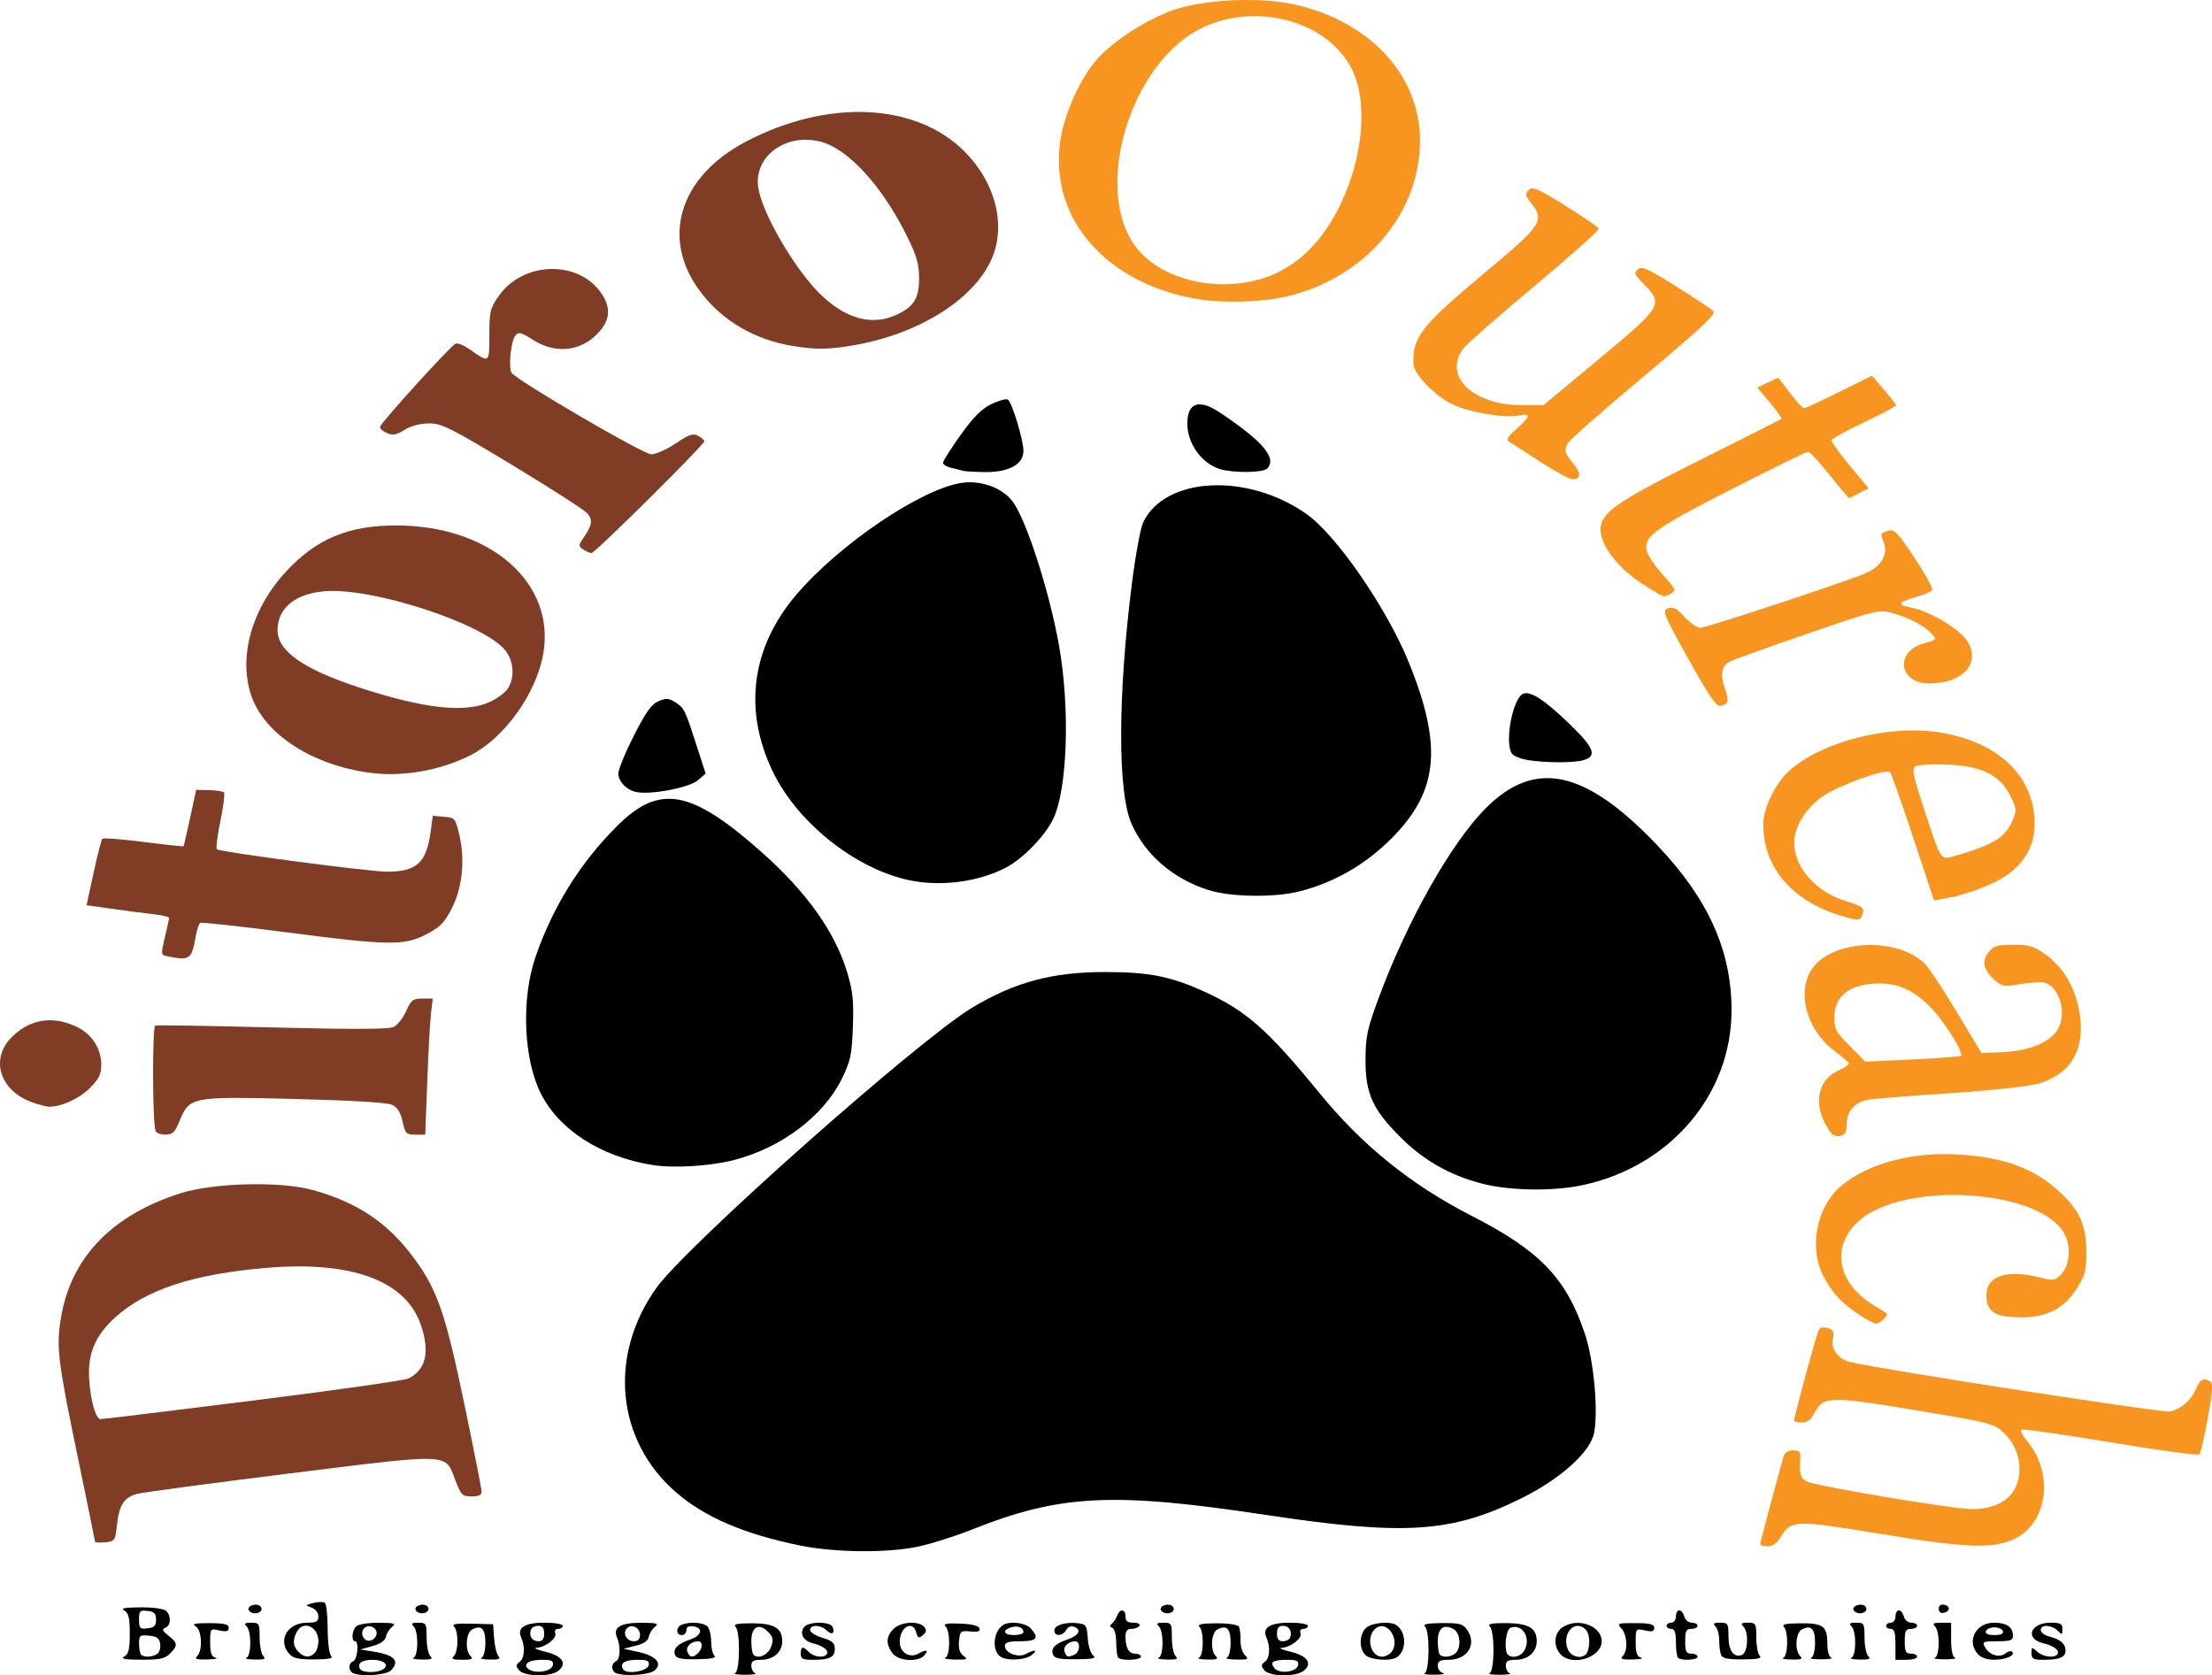
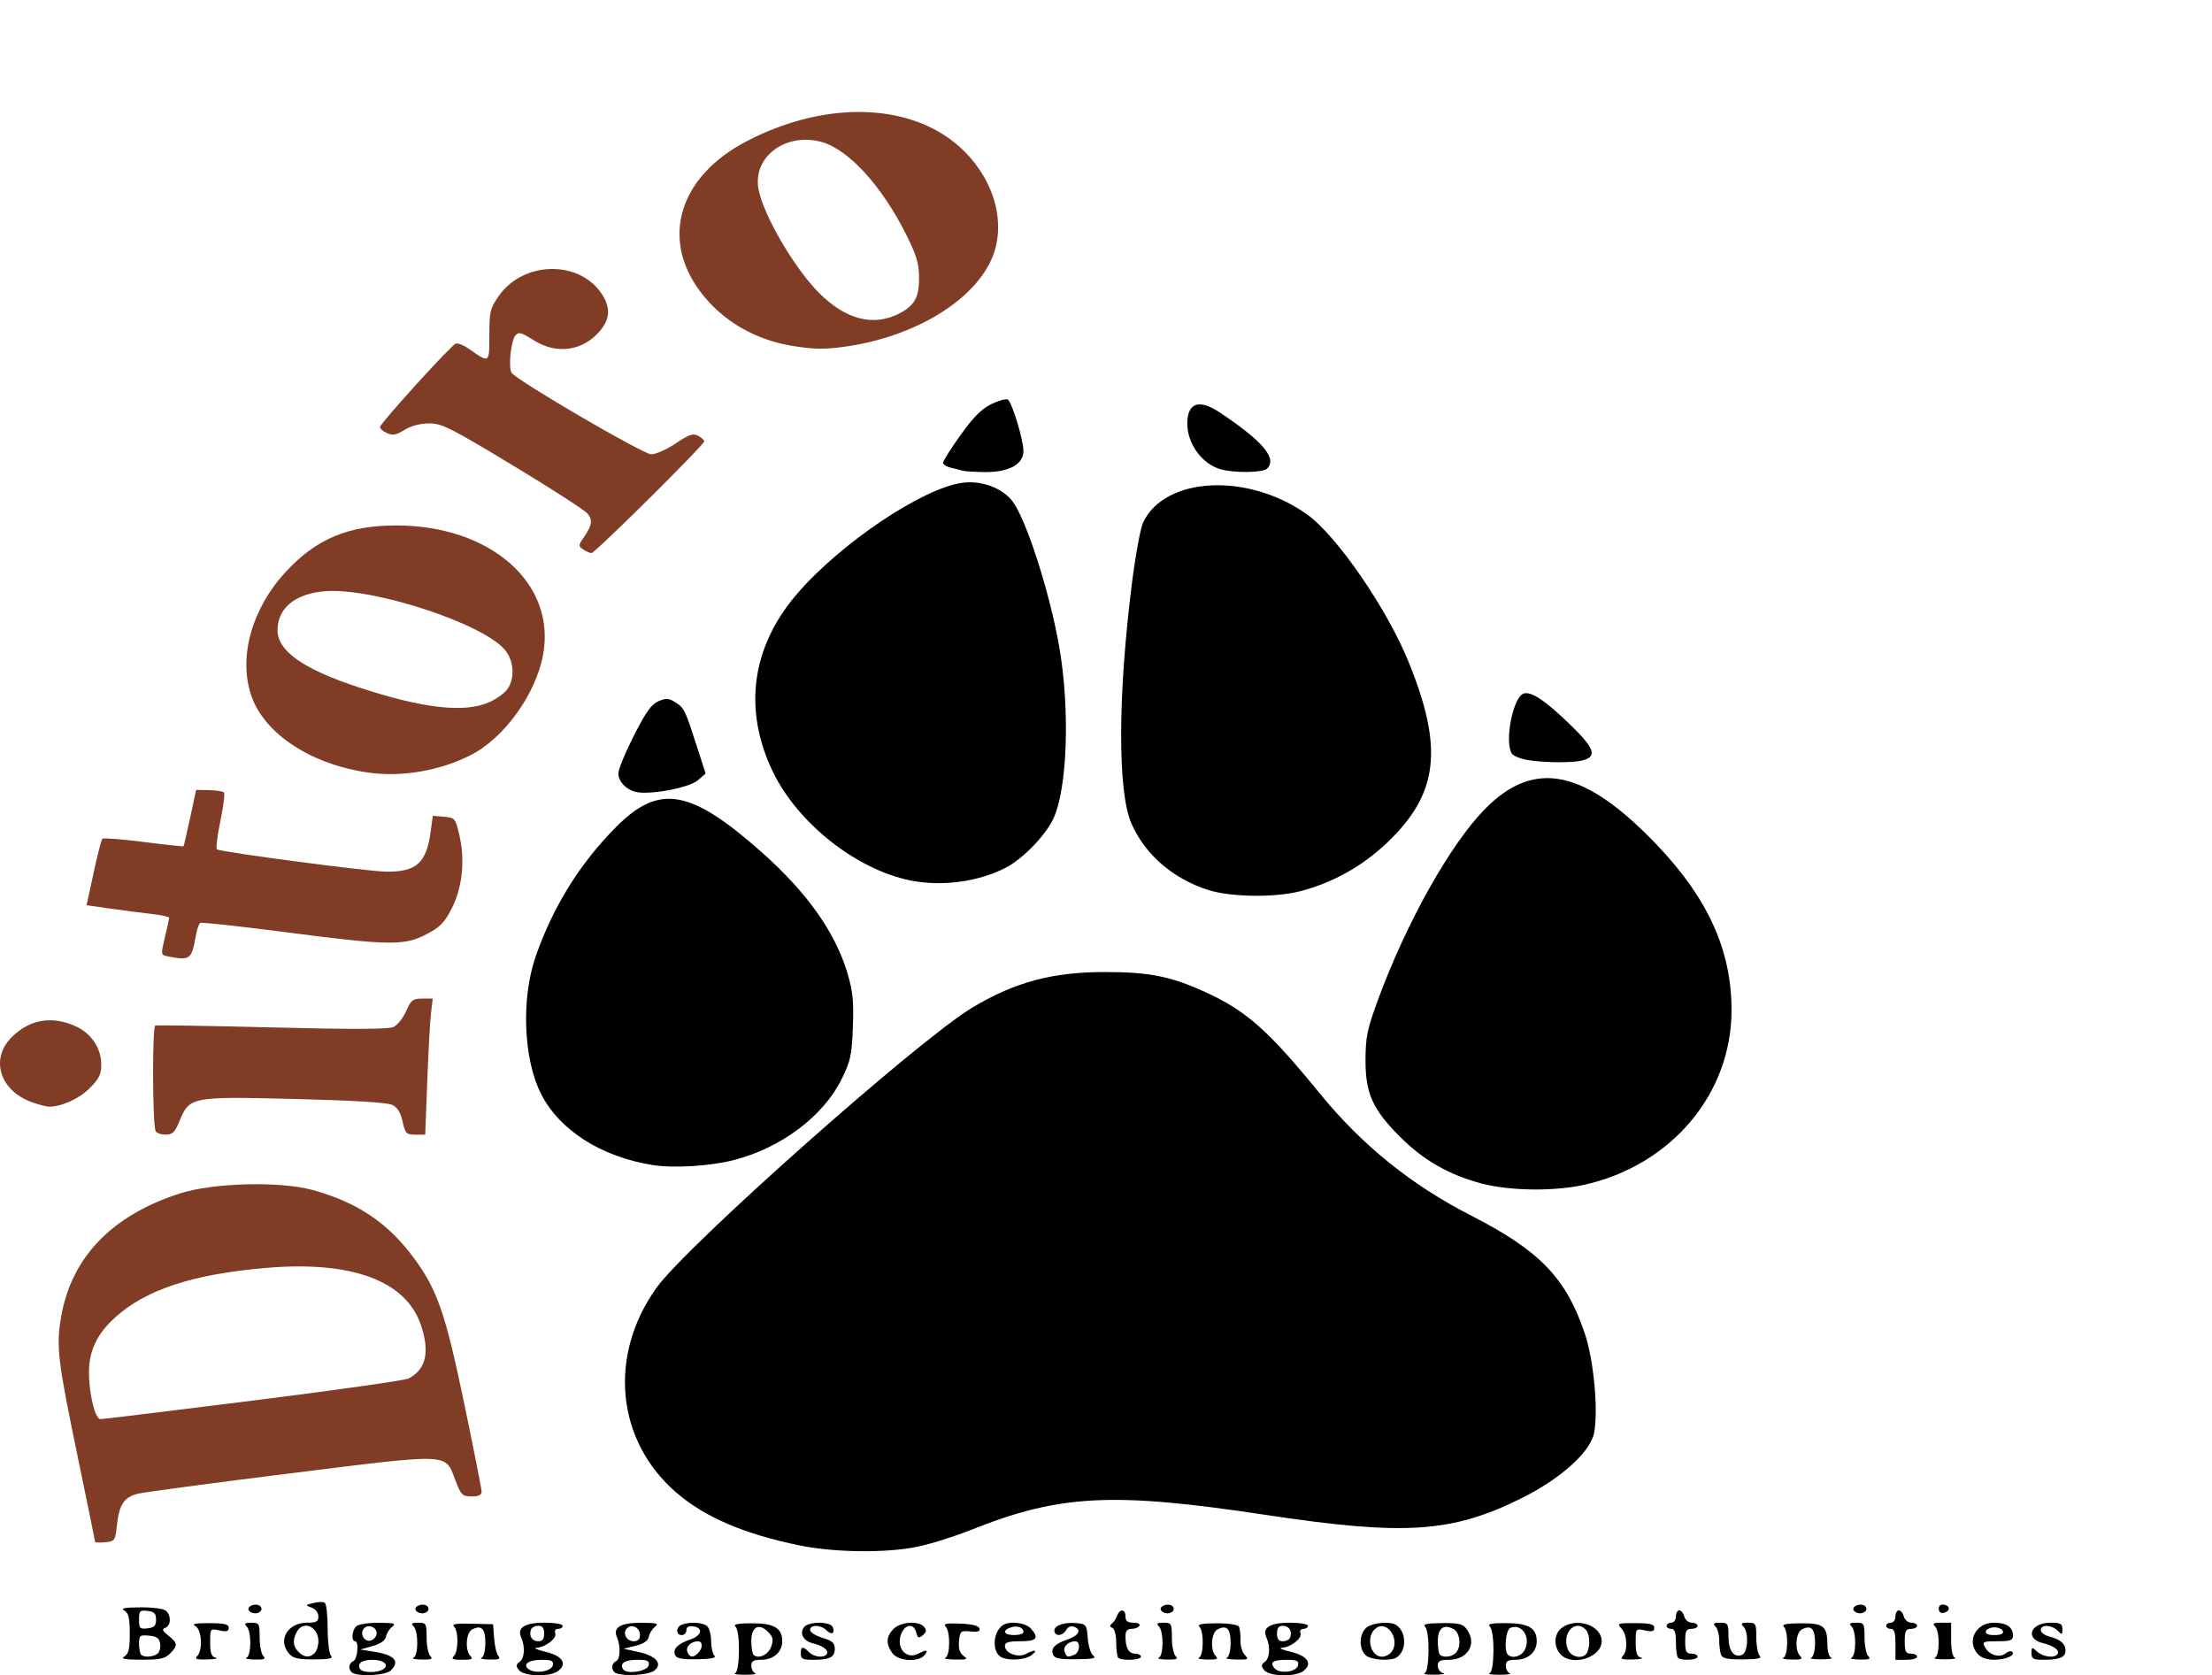
<svg xmlns="http://www.w3.org/2000/svg" xmlns:ns1="http://sodipodi.sourceforge.net/DTD/sodipodi-0.dtd" xmlns:ns2="http://www.inkscape.org/namespaces/inkscape" width="189.266mm" height="143.334mm" viewBox="0 0 189.266 143.334" version="1.1" id="svg5" xml:space="preserve">
  <ns1:namedview id="namedview7" pagecolor="#505050" bordercolor="#eeeeee" borderopacity="1" ns2:showpageshadow="0" ns2:pageopacity="0" ns2:pagecheckerboard="0" ns2:deskcolor="#505050" ns2:document-units="mm" showgrid="false" />
  <defs id="defs2" />
  <g ns2:label="Layer 1" ns2:groupmode="layer" id="layer1" transform="translate(249.035,-3.679)">
    <g id="g2199" ns2:export-filename="ColourLogo.svg" ns2:export-xdpi="96" ns2:export-ydpi="96">
      <path style="fill:#803c25;fill-opacity:1;stroke-width:1" d="m -240.9,135.594 c 0,-0.068 -0.655,-3.277 -1.456,-7.132 -1.738,-8.363 -1.882,-9.556 -1.459,-12.06 0.865,-5.127 4.338,-8.745 10.192,-10.618 2.845,-0.91 8.544,-1.056 11.336,-0.29 3.809,1.045 6.445,2.812 8.651,5.8 2.024,2.741 2.708,4.721 4.34,12.559 0.808,3.883 1.47,7.241 1.47,7.461 0,0.277 -0.266,0.4 -0.86,0.398 -0.792,-0.003 -0.901,-0.112 -1.389,-1.387 -0.894,-2.339 -0.237,-2.312 -14.103,-0.589 -6.65,0.826 -12.536,1.614 -13.079,1.75 -1.171,0.293 -1.586,0.932 -1.78,2.743 -0.136,1.265 -0.18,1.327 -1.002,1.406 -0.473,0.046 -0.86,0.027 -0.86,-0.041 z m 13.541,-12.087 c 6.99,-0.876 12.965,-1.724 13.277,-1.883 1.502,-0.768 1.847,-2.269 1.055,-4.594 -1.288,-3.78 -5.929,-5.492 -13.214,-4.873 -6.32,0.537 -10.364,1.873 -13.002,4.295 -1.489,1.367 -2.172,2.806 -2.179,4.593 -0.008,1.874 0.521,4.055 0.984,4.055 0.204,0 6.089,-0.717 13.08,-1.593 z m -8.373,-23.079 c -0.262,-0.805 -0.278,-8.921 -0.018,-9.003 0.151,-0.048 4.658,0.024 10.016,0.16 6.807,0.173 9.927,0.162 10.358,-0.034 0.339,-0.155 0.83,-0.765 1.091,-1.357 0.421,-0.955 0.577,-1.076 1.375,-1.076 h 0.9 l -0.148,1.257 c -0.082,0.691 -0.225,3.311 -0.32,5.821 L -212.65,100.759 h -0.845 c -0.779,0 -0.865,-0.088 -1.094,-1.124 -0.178,-0.803 -0.438,-1.212 -0.911,-1.432 -0.421,-0.196 -3.463,-0.377 -8.367,-0.498 -8.834,-0.218 -8.951,-0.195 -9.819,1.917 -0.391,0.952 -0.585,1.135 -1.202,1.136 -0.405,5.3e-4 -0.784,-0.148 -0.843,-0.33 z m -10.55,-2.436 c -2.809,-1.001 -3.637,-3.758 -1.692,-5.634 1.537,-1.482 3.404,-1.782 5.416,-0.869 1.346,0.611 2.186,1.871 2.187,3.282 7.9e-4,0.831 -0.186,1.21 -0.997,2.021 -0.905,0.905 -2.451,1.599 -3.5,1.572 -0.218,-0.006 -0.855,-0.173 -1.414,-0.373 z m 11.562,-12.497 c -0.553,-0.108 -0.559,-0.15 -0.208,-1.618 0.198,-0.829 0.364,-1.579 0.37,-1.669 0.005,-0.089 -0.675,-0.239 -1.512,-0.333 -0.837,-0.094 -2.429,-0.301 -3.539,-0.459 l -2.017,-0.287 0.597,-2.766 c 0.328,-1.521 0.667,-2.835 0.752,-2.921 0.085,-0.085 1.669,0.037 3.52,0.273 1.851,0.235 3.391,0.4 3.423,0.367 0.032,-0.034 0.288,-1.132 0.57,-2.442 l 0.512,-2.381 1.102,0.023 c 0.606,0.013 1.179,0.101 1.275,0.196 0.095,0.095 -0.04,1.19 -0.301,2.433 -0.261,1.243 -0.396,2.338 -0.301,2.433 0.223,0.223 12.879,1.896 14.477,1.913 2.587,0.028 3.448,-0.735 3.806,-3.375 l 0.19,-1.403 0.961,0.081 c 0.93,0.078 0.972,0.128 1.305,1.536 0.51,2.152 0.269,4.521 -0.639,6.298 -0.629,1.229 -1,1.608 -2.175,2.222 -1.894,0.989 -3.175,0.97 -12.05,-0.18 -3.906,-0.506 -7.192,-0.865 -7.303,-0.797 -0.11,0.068 -0.28,0.572 -0.377,1.119 -0.361,2.037 -0.479,2.121 -2.436,1.738 z m 17.369,-15.694 c -5.004,-0.659 -9.096,-3.328 -10.2,-6.653 -1.093,-3.292 0.069,-7.413 2.977,-10.554 2.606,-2.815 5.331,-3.958 9.44,-3.958 8.066,0 13.682,4.933 12.571,11.041 -0.617,3.39 -3.329,7.154 -6.203,8.611 -2.598,1.316 -5.797,1.88 -8.585,1.513 z m 10.218,-6.06 c 0.599,-0.272 1.284,-0.772 1.521,-1.111 0.651,-0.93 0.551,-2.433 -0.222,-3.352 -1.913,-2.274 -11.326,-5.342 -15.389,-5.016 -2.553,0.205 -4.065,1.446 -4.065,3.337 0,1.788 2.215,3.34 7.011,4.911 5.503,1.803 9.029,2.192 11.144,1.232 z m 7.992,-13.056 c -0.414,-0.281 -0.412,-0.347 0.023,-0.977 0.748,-1.082 0.822,-1.539 0.341,-2.102 -0.247,-0.289 -3.123,-2.141 -6.39,-4.114 -5.32,-3.213 -6.066,-3.588 -7.144,-3.587 -0.752,5.3e-4 -1.543,0.208 -2.107,0.552 -0.737,0.45 -1.021,0.497 -1.542,0.26 -0.351,-0.16 -0.6,-0.397 -0.552,-0.527 0.18,-0.489 6.136,-7.036 6.476,-7.117 0.195,-0.047 0.683,0.145 1.084,0.425 1.825,1.278 1.787,1.302 1.787,-1.137 0,-2.017 0.067,-2.296 0.797,-3.347 2.079,-2.992 6.839,-3.115 8.794,-0.229 0.791,1.168 0.753,2.16 -0.12,3.198 -1.464,1.74 -3.713,2.054 -5.697,0.795 -1.057,-0.67 -1.268,-0.723 -1.547,-0.388 -0.387,0.466 -0.617,2.76 -0.321,3.187 0.465,0.67 11.262,6.973 11.945,6.973 0.389,0 1.332,-0.42 2.095,-0.934 1.139,-0.767 1.482,-0.884 1.915,-0.652 0.29,0.155 0.527,0.366 0.527,0.469 0,0.305 -9.364,9.586 -9.655,9.569 -0.147,-0.009 -0.467,-0.151 -0.711,-0.317 z m 17.866,-17.419 c -3.22,-0.538 -5.965,-2.156 -7.822,-4.611 -3.449,-4.561 -1.829,-9.877 3.925,-12.88 6.991,-3.649 14.496,-3.303 18.657,0.858 2.693,2.693 3.607,6.413 2.285,9.3 -1.609,3.514 -6.458,6.456 -12.11,7.348 -1.968,0.31 -3.009,0.307 -4.935,-0.014 z m 9.169,-2.757 c 1.313,-0.671 1.72,-1.394 1.71,-3.038 -0.007,-1.256 -0.207,-1.927 -1.113,-3.742 -2.072,-4.152 -4.95,-7.291 -7.254,-7.911 -3.039,-0.818 -5.843,1.258 -5.382,3.985 0.369,2.186 3.057,6.81 5.204,8.951 2.28,2.274 4.636,2.879 6.834,1.755 z" id="path1918" ns2:export-filename="Ditoro White Logo.svg" ns2:export-xdpi="96" ns2:export-ydpi="96" ns1:nodetypes="sssssssscssssssssssssssssssssscsscssssssssssssscssscsscssssscsssssscssssssssssssssssssssssssssssssssssssssssssscssssssssssscsssss" />
-       <path style="fill:#f79520;fill-opacity:1;stroke-width:1" d="m -98.429,135.801 c 0,-0.141 1.526,-5.86 2.019,-7.567 0.082,-0.282 0.393,-0.463 0.797,-0.463 0.559,0 0.656,0.115 0.616,0.728 -0.087,1.323 0.003,1.632 0.562,1.932 0.731,0.391 12.447,2.359 14.072,2.364 2.36,0.007 3.834,-1.025 4.08,-2.855 0.187,-1.398 -0.274,-2.691 -1.315,-3.682 -0.823,-0.784 -1.108,-0.856 -7.551,-1.925 -7.397,-1.227 -7.887,-1.21 -8.669,0.301 -0.27,0.523 -0.593,0.756 -1.046,0.756 -0.36,0 -0.655,-0.078 -0.655,-0.174 0,-0.385 1.926,-7.456 2.114,-7.759 0.123,-0.199 0.426,-0.255 0.78,-0.142 0.476,0.151 0.549,0.317 0.413,0.937 -0.188,0.856 0.489,1.737 1.516,1.97 3.157,0.716 26.699,4.352 27.325,4.22 0.971,-0.204 1.836,-0.965 2.26,-1.988 0.319,-0.77 0.656,-0.927 1.217,-0.565 0.221,0.143 0.159,0.971 -0.23,3.105 -0.292,1.601 -0.616,3.003 -0.72,3.117 -0.103,0.114 -3.542,-0.352 -7.642,-1.035 -4.1,-0.683 -7.528,-1.168 -7.618,-1.078 -0.09,0.09 0.137,0.522 0.504,0.959 2.318,2.755 1.791,6.994 -1.042,8.37 -1.824,0.886 -4.129,0.805 -11.452,-0.403 -7.36,-1.214 -7.709,-1.203 -8.578,0.268 -0.312,0.527 -0.673,0.783 -1.109,0.783 -0.356,0 -0.646,-0.078 -0.646,-0.173 z m 8.57,-19.567 c -1.583,-1.06 -2.21,-1.71 -3.039,-3.147 -1.424,-2.468 -0.78,-6.106 1.407,-7.946 2.294,-1.93 6.119,-2.942 10.128,-2.678 3.846,0.252 6.386,1.194 8.515,3.157 1.751,1.614 2.315,2.854 2.325,5.107 0.007,1.627 -0.096,2.041 -0.786,3.154 -1.066,1.721 -2.564,2.515 -4.738,2.509 -2.177,-0.005 -2.913,-0.404 -3.016,-1.632 -0.157,-1.867 1.579,-2.531 4.616,-1.767 1.079,0.272 1.25,0.249 1.734,-0.235 0.848,-0.848 0.926,-2.643 0.165,-3.764 -2.445,-3.598 -13.535,-4.191 -17.347,-0.928 -2.536,2.171 -2.006,5.375 1.209,7.307 0.536,0.322 1.02,0.621 1.078,0.665 0.188,0.145 -0.559,0.886 -0.893,0.886 -0.18,0 -0.791,-0.31 -1.357,-0.689 z m -2.442,-15.544 c -1.637,-2.059 -1.4,-4.51 0.521,-5.395 0.555,-0.256 0.983,-0.541 0.951,-0.633 -0.032,-0.093 -0.594,-0.574 -1.249,-1.071 -2.415,-1.83 -3.281,-5.093 -1.876,-7.062 1.808,-2.535 7.507,-2.691 9.733,-0.266 0.319,0.348 1.514,2.18 2.654,4.071 l 2.074,3.438 1.711,-0.07 c 2.058,-0.084 3.656,-0.631 4.516,-1.546 1.34,-1.426 0.478,-4.494 -1.25,-4.451 -0.418,0.011 -1.307,0.11 -1.975,0.222 -1.063,0.178 -1.3,0.126 -1.897,-0.416 -0.954,-0.866 -1.108,-1.606 -0.49,-2.368 0.437,-0.539 0.745,-0.632 2.1,-0.632 1.341,0 1.766,0.125 2.729,0.802 1.532,1.077 2.578,2.84 2.941,4.962 0.535,3.122 -0.694,5.283 -3.472,6.108 -0.815,0.242 -3.937,0.583 -7.527,0.822 -3.374,0.224 -6.528,0.473 -7.009,0.553 -1.19,0.197 -1.903,0.973 -1.903,2.069 0,0.667 -0.132,0.93 -0.519,1.031 -0.286,0.075 -0.628,-8e-4 -0.761,-0.168 z m 11.052,-6.68 c 0.236,-0.236 -1.166,-2.545 -2.358,-3.883 -1.394,-1.564 -2.837,-2.294 -4.552,-2.302 -2.51,-0.012 -3.92,1.016 -3.92,2.856 0,1.066 0.13,1.312 1.324,2.507 l 1.324,1.324 4.028,-0.188 c 2.215,-0.103 4.085,-0.245 4.154,-0.314 z m -10.355,-12.007 c -4.159,-1.292 -6.561,-4.15 -6.561,-7.806 0,-1.389 1.072,-3.565 2.277,-4.623 2.851,-2.503 8.671,-3.944 12.955,-3.206 4.764,0.82 7.697,3.501 7.974,7.288 0.145,1.992 -0.585,3.571 -2.224,4.806 -1.091,0.823 -3.51,1.758 -5.408,2.091 l -0.962,0.169 -1.783,-5.382 c -0.981,-2.96 -1.867,-5.475 -1.971,-5.59 -0.316,-0.35 -4.293,1.065 -5.735,2.04 -1.471,0.995 -2.482,2.633 -2.472,4.006 0.016,2.138 1.876,4.217 4.474,5.004 1.278,0.387 1.517,0.551 1.408,0.968 -0.192,0.733 -0.316,0.748 -1.973,0.233 z m 12.347,-5.931 c 1.359,-0.575 1.98,-1.143 2.442,-2.237 0.345,-0.816 0.326,-0.985 -0.235,-2.111 -0.881,-1.766 -2.48,-2.532 -5.497,-2.634 -1.241,-0.042 -2.42,0.034 -2.62,0.168 -0.297,0.199 -0.158,0.863 0.763,3.648 1.539,4.651 1.324,4.352 2.838,3.947 0.693,-0.185 1.732,-0.537 2.308,-0.781 z m -25.311,-16.009 c -2.179,-3.905 -2.272,-4.135 -1.744,-4.33 0.441,-0.163 0.735,-0.011 1.411,0.727 0.47,0.513 1.079,0.933 1.354,0.933 0.504,0 11.951,-3.77 14.057,-4.63 1.398,-0.571 2.037,-1.613 1.635,-2.668 -0.307,-0.807 -0.319,-0.779 0.433,-1.009 0.476,-0.146 0.795,0.191 2.208,2.333 0.908,1.377 1.583,2.614 1.501,2.747 -0.083,0.134 -0.692,0.395 -1.355,0.581 -1.564,0.438 -1.696,0.707 -0.452,0.917 1.475,0.249 4.064,1.773 4.765,2.804 1.284,1.889 -0.28,3.688 -3.205,3.688 -2.636,0 -2.974,-2.759 -0.422,-3.446 1.071,-0.288 1.079,-0.299 0.596,-0.832 -0.607,-0.672 -2.003,-1.395 -3.434,-1.781 -1.031,-0.278 -1.428,-0.177 -7.207,1.815 -3.364,1.16 -6.34,2.228 -6.614,2.374 -0.69,0.369 -0.82,1.09 -0.411,2.279 0.385,1.12 0.338,1.323 -0.347,1.502 -0.371,0.097 -0.944,-0.732 -2.769,-4.002 z m -3.519,-6.154 c -2.608,-1.571 -4.319,-3.889 -3.952,-5.352 0.304,-1.21 1.871,-2.227 8.667,-5.622 3.664,-1.831 6.707,-3.37 6.762,-3.421 0.055,-0.051 -0.386,-0.673 -0.98,-1.382 l -1.08,-1.29 0.896,-0.427 0.896,-0.427 0.999,1.31 c 0.549,0.72 1.092,1.31 1.206,1.31 0.114,0 1.467,-0.625 3.007,-1.389 l 2.8,-1.389 1.031,1.191 c 0.567,0.655 1.035,1.258 1.039,1.341 0.004,0.083 -1.237,0.738 -2.757,1.455 -1.521,0.718 -2.771,1.413 -2.778,1.546 -0.007,0.133 0.706,1.11 1.584,2.171 l 1.596,1.93 -0.79,0.408 c -0.434,0.225 -0.833,0.408 -0.886,0.408 -0.053,0 -0.803,-0.889 -1.667,-1.975 -0.864,-1.086 -1.689,-1.974 -1.835,-1.974 -0.146,5.2e-4 -3.116,1.455 -6.6,3.232 -6.621,3.376 -7.512,4.031 -7.196,5.292 0.09,0.359 0.706,1.255 1.368,1.992 1.135,1.262 1.174,1.356 0.682,1.619 -0.635,0.34 -0.426,0.398 -2.013,-0.558 z m -9.128,-10.704 c -1.237,-0.801 -2.428,-1.569 -2.646,-1.707 -0.327,-0.206 -0.222,-0.406 0.595,-1.136 1.204,-1.075 1.247,-1.344 0.182,-1.13 -1.251,0.25 -4.361,-0.29 -5.765,-1.002 -1.485,-0.753 -3.202,-2.548 -3.245,-3.394 -0.116,-2.27 0.661,-3.273 5.977,-7.714 5.07,-4.236 5.284,-4.555 4.072,-6.095 -0.487,-0.619 -0.513,-0.77 -0.191,-1.092 0.323,-0.323 0.756,-0.137 3.145,1.347 1.524,0.947 2.807,1.83 2.852,1.962 0.045,0.133 -2.409,2.323 -5.452,4.868 -3.044,2.545 -5.789,4.952 -6.101,5.348 -1.829,2.326 0.737,4.874 4.914,4.88 l 1.909,0.003 4.608,-3.829 c 5.571,-4.629 5.67,-4.789 3.997,-6.502 -0.823,-0.843 -0.888,-1.002 -0.532,-1.298 0.342,-0.284 0.857,-0.054 3.253,1.455 1.566,0.986 3.006,1.936 3.2,2.112 0.285,0.259 -0.86,1.336 -5.984,5.627 -3.485,2.919 -6.412,5.504 -6.504,5.745 -0.261,0.679 -0.216,0.827 0.512,1.692 0.707,0.841 0.668,1.36 -0.101,1.333 -0.246,-0.008 -1.459,-0.671 -2.696,-1.472 z m -29.719,-13.997 c -7.819,-1.481 -12.503,-7.208 -11.318,-13.838 0.394,-2.205 1.699,-5.032 3.03,-6.561 1.365,-1.569 4.239,-3.441 6.528,-4.252 2.642,-0.936 7.416,-1.161 10.425,-0.492 6.459,1.437 10.736,6.077 10.736,11.647 0,6.115 -4.494,11.522 -11,13.235 -2.31,0.608 -5.963,0.721 -8.4,0.26 z m 5.944,-1.71 c 2.86,-0.895 5.144,-3.106 6.744,-6.53 1.728,-3.696 2.189,-7.978 1.158,-10.736 -1.686,-4.507 -8.108,-6.551 -13.1,-4.168 -5.988,2.858 -9.32,13.471 -5.818,18.525 2.023,2.92 6.882,4.203 11.015,2.909 z" id="path1498" ns2:export-filename="Ditoro White Logo.svg" ns2:export-xdpi="96" ns2:export-ydpi="96" ns1:nodetypes="scscccssssssssscssssssscsssssssssscccsssssscssssccsssccsscsssssssssssssscsscsscsssssscsssssscsssccssssssssssscsssssssssscsssssscccssscscscscssscssssscssssssssssssccsssssssscccssssssssssssss" />
      <path style="fill:#000000;fill-opacity:1;stroke-width:1" d="m -218.814,146.838 c -0.182,-0.073 -0.331,-0.306 -0.331,-0.517 0,-0.211 0.149,-0.441 0.331,-0.511 0.369,-0.142 0.516,-1.708 0.16,-1.708 -0.338,0 -0.273,-0.906 0.091,-1.27 0.179,-0.179 1.015,-0.314 1.918,-0.309 1.332,0.007 1.528,0.064 1.169,0.337 -0.238,0.181 -0.477,0.561 -0.531,0.844 -0.065,0.339 -0.459,0.616 -1.151,0.81 l -1.051,0.295 1.173,0.188 c 1.766,0.282 2.239,0.807 1.445,1.601 -0.401,0.401 -2.446,0.554 -3.222,0.241 z m 2.547,-0.328 c 0.578,-0.366 0.084,-0.819 -0.894,-0.819 -0.917,0 -1.349,0.324 -1.058,0.794 0.201,0.325 1.454,0.341 1.952,0.025 z m -0.547,-3.006 c 0.105,-0.547 -0.658,-0.915 -1.062,-0.512 -0.403,0.403 -0.035,1.167 0.512,1.062 0.253,-0.049 0.501,-0.296 0.55,-0.55 z m 12.197,3.084 c -0.297,-0.358 -0.289,-0.474 0.05,-0.728 0.421,-0.315 0.477,-1.291 0.122,-2.091 -0.369,-0.83 0.307,-1.253 2.001,-1.253 0.86,0 1.555,0.118 1.555,0.265 0,0.146 -0.175,0.265 -0.389,0.265 -0.224,0 -0.328,0.157 -0.247,0.369 0.165,0.431 -0.828,1.204 -1.606,1.25 -0.295,0.017 0.059,0.172 0.786,0.345 1.452,0.344 1.885,1.037 1.037,1.657 -0.685,0.501 -2.872,0.45 -3.309,-0.077 z m 2.885,-0.434 c 0.072,-0.379 -0.106,-0.463 -0.974,-0.463 -1.123,0 -1.672,0.428 -1.061,0.826 0.603,0.393 1.937,0.155 2.036,-0.363 z m -0.745,-2.712 c 0,-0.475 -0.143,-0.661 -0.507,-0.661 -0.279,0 -0.559,0.149 -0.622,0.331 -0.19,0.543 0.095,0.992 0.629,0.992 0.358,0 0.501,-0.189 0.501,-0.661 z m 6.152,3.397 c -0.182,-0.073 -0.331,-0.306 -0.331,-0.517 0,-0.211 0.149,-0.44 0.331,-0.51 0.361,-0.139 0.406,-1.3 0.08,-2.043 -0.372,-0.845 0.308,-1.254 2.069,-1.245 1.349,0.007 1.549,0.064 1.189,0.337 -0.238,0.181 -0.477,0.564 -0.532,0.851 -0.068,0.354 -0.432,0.605 -1.132,0.778 l -1.032,0.255 1.271,0.274 c 1.532,0.33 2.119,1.035 1.342,1.612 -0.488,0.363 -2.546,0.493 -3.257,0.206 z m 2.795,-0.685 c 0.072,-0.379 -0.106,-0.463 -0.974,-0.463 -1.077,0 -1.53,0.301 -1.217,0.808 0.289,0.468 2.091,0.185 2.191,-0.345 z m -0.745,-2.588 c 0,-0.624 -0.7,-0.985 -1.111,-0.574 -0.412,0.412 -0.05,1.111 0.574,1.111 0.364,0 0.537,-0.174 0.537,-0.537 z m 8.136,3.273 c 0.42,-0.169 0.454,-3.565 0.04,-3.979 -0.212,-0.212 0.167,-0.292 1.389,-0.294 1.91,-0.003 2.606,0.408 2.606,1.537 0,0.926 -0.753,1.587 -1.807,1.587 -0.651,0 -0.839,0.114 -0.839,0.507 0,0.279 0.149,0.567 0.331,0.641 0.182,0.073 -0.205,0.133 -0.86,0.133 -0.655,0 -1.042,-0.06 -0.86,-0.133 z m 3.09,-2.278 c 0.21,-0.6 0.16,-0.83 -0.277,-1.267 -0.784,-0.784 -1.424,-0.427 -1.424,0.794 0,0.542 0.084,1.07 0.188,1.173 0.404,0.404 1.267,0.005 1.514,-0.7 z m 42.196,2.028 c -0.297,-0.358 -0.289,-0.474 0.05,-0.728 0.421,-0.315 0.477,-1.291 0.122,-2.091 -0.369,-0.83 0.307,-1.253 2.001,-1.253 0.86,0 1.555,0.118 1.555,0.265 0,0.146 -0.175,0.265 -0.389,0.265 -0.224,0 -0.328,0.157 -0.247,0.369 0.165,0.431 -0.828,1.204 -1.606,1.25 -0.295,0.017 0.059,0.172 0.786,0.345 1.452,0.344 1.885,1.037 1.037,1.657 -0.685,0.501 -2.872,0.45 -3.309,-0.077 z m 2.885,-0.434 c 0.071,-0.377 -0.104,-0.463 -0.946,-0.463 -1.201,0 -1.504,0.201 -1.076,0.717 0.431,0.519 1.911,0.334 2.022,-0.254 z m -0.674,-2.381 c 0.19,-0.543 -0.095,-0.992 -0.629,-0.992 -0.358,0 -0.501,0.189 -0.501,0.661 0,0.475 0.143,0.661 0.507,0.661 0.279,0 0.559,-0.149 0.622,-0.331 z m 11.504,3.066 c 0.422,-0.17 0.453,-3.566 0.036,-3.982 -0.216,-0.216 0.169,-0.298 1.447,-0.308 1.499,-0.011 1.798,0.067 2.146,0.565 0.869,1.24 0.05,2.577 -1.579,2.577 -0.738,0 -0.926,0.104 -0.926,0.51 0,0.28 0.208,0.564 0.463,0.631 0.255,0.067 -0.073,0.125 -0.728,0.131 -0.655,0.005 -1.042,-0.05 -0.86,-0.124 z m 2.659,-1.73 c 0.502,-0.502 0.386,-1.744 -0.193,-2.053 -0.842,-0.45 -1.342,-0.066 -1.342,1.032 0,0.542 0.079,1.065 0.176,1.162 0.281,0.281 1.012,0.205 1.358,-0.141 z m 2.897,1.73 c 0.428,-0.173 0.451,-3.568 0.027,-3.992 -0.229,-0.229 0.114,-0.302 1.389,-0.297 1.922,0.008 2.619,0.421 2.619,1.553 0,0.926 -0.753,1.587 -1.807,1.587 -0.651,0 -0.839,0.114 -0.839,0.507 0,0.279 0.149,0.567 0.331,0.641 0.182,0.073 -0.205,0.133 -0.86,0.133 -0.655,0 -1.042,-0.06 -0.86,-0.133 z m 2.99,-1.966 c 0.576,-1.076 -0.197,-2.31 -1.204,-1.923 -0.404,0.155 -0.575,1.946 -0.22,2.301 0.363,0.363 1.138,0.157 1.424,-0.377 z m -119.803,0.533 c 0.365,-0.212 0.463,-0.629 0.463,-1.963 0,-1.334 -0.098,-1.751 -0.463,-1.963 -0.347,-0.202 0.006,-0.272 1.402,-0.278 1.108,-0.005 1.994,0.121 2.183,0.309 0.442,0.442 0.397,1.256 -0.079,1.439 -0.315,0.121 -0.261,0.259 0.265,0.672 0.799,0.629 0.819,0.853 0.132,1.54 -0.434,0.434 -0.875,0.528 -2.447,0.521 -1.432,-0.006 -1.801,-0.076 -1.455,-0.278 z m 2.801,-0.211 c 0.195,-0.123 0.314,-0.508 0.265,-0.856 -0.07,-0.496 -0.274,-0.649 -0.949,-0.714 -0.791,-0.076 -0.86,-0.022 -0.86,0.684 0,0.422 0.079,0.846 0.176,0.943 0.243,0.243 0.942,0.214 1.368,-0.056 z m -0.089,-2.943 c 0,-0.525 -0.15,-0.679 -0.728,-0.745 -0.657,-0.076 -0.728,-0.003 -0.728,0.745 0,0.748 0.071,0.821 0.728,0.745 0.577,-0.066 0.728,-0.22 0.728,-0.745 z m 3.519,3.122 c 0.498,-0.498 0.399,-2.256 -0.146,-2.564 -0.343,-0.194 -0.034,-0.261 1.191,-0.256 1.29,0.004 1.654,0.093 1.654,0.402 0,0.303 -0.187,0.355 -0.794,0.222 -0.79,-0.174 -0.794,-0.169 -0.794,1.018 0,0.913 0.108,1.221 0.463,1.313 0.255,0.067 -0.067,0.135 -0.714,0.152 -0.916,0.024 -1.107,-0.04 -0.86,-0.287 z m 4.22,0.142 c 0.426,-0.172 0.436,-2.26 0.013,-2.682 -0.247,-0.247 -0.159,-0.318 0.397,-0.318 0.677,0 0.714,0.067 0.714,1.27 0,0.699 0.143,1.413 0.318,1.587 0.247,0.247 0.085,0.313 -0.728,0.297 -0.575,-0.011 -0.896,-0.081 -0.714,-0.154 z m 3.67,-0.319 c -1.041,-1.151 -0.179,-2.681 1.51,-2.681 0.8,0 0.971,-0.095 0.971,-0.538 0,-0.312 -0.244,-0.628 -0.58,-0.752 -0.561,-0.208 -0.557,-0.22 0.144,-0.396 0.399,-0.1 0.838,-0.112 0.977,-0.026 0.139,0.086 0.252,1.078 0.252,2.204 0,1.15 0.129,2.177 0.294,2.342 0.216,0.216 -0.163,0.298 -1.423,0.307 -1.326,0.01 -1.815,-0.095 -2.146,-0.461 z m 2.164,-0.088 c 0.175,-0.175 0.318,-0.627 0.318,-1.005 0,-1.258 -1.298,-1.829 -1.843,-0.811 -0.384,0.718 -0.341,1.235 0.142,1.718 0.497,0.497 0.952,0.529 1.383,0.098 z m 8.453,0.407 c 0.426,-0.172 0.436,-2.26 0.013,-2.682 -0.247,-0.247 -0.159,-0.318 0.397,-0.318 0.677,0 0.714,0.067 0.714,1.27 0,0.699 0.143,1.413 0.318,1.587 0.247,0.247 0.085,0.313 -0.728,0.297 -0.575,-0.011 -0.896,-0.081 -0.714,-0.154 z m 3.453,-0.142 c 0.402,-0.402 0.414,-2.126 0.018,-2.522 -0.223,-0.223 0.167,-0.287 1.521,-0.251 l 1.821,0.048 0.084,1.185 c 0.046,0.652 0.21,1.337 0.363,1.521 0.218,0.262 0.054,0.331 -0.746,0.315 -0.564,-0.011 -0.876,-0.081 -0.694,-0.154 0.193,-0.078 0.331,-0.61 0.331,-1.28 0,-1.213 -0.333,-1.553 -1.124,-1.146 -0.541,0.278 -0.637,1.792 -0.146,2.283 0.247,0.247 0.088,0.318 -0.714,0.318 -0.803,0 -0.961,-0.07 -0.714,-0.318 z m 18.924,-0.107 c -0.198,-0.515 0.239,-0.954 1.316,-1.319 0.978,-0.332 1.128,-0.995 0.253,-1.119 -0.4,-0.057 -0.595,0.051 -0.595,0.331 0,0.228 -0.179,0.415 -0.397,0.415 -0.527,0 -0.51,-0.694 0.022,-0.898 0.69,-0.265 1.835,-0.182 2.174,0.157 0.175,0.175 0.318,0.746 0.318,1.27 0,0.524 0.125,1.078 0.278,1.231 0.195,0.195 -0.246,0.287 -1.467,0.308 -1.343,0.023 -1.781,-0.064 -1.901,-0.375 z m 1.979,-0.158 c 0.415,-0.415 0.407,-1.007 -0.013,-1.001 -0.606,0.007 -1.071,0.467 -0.907,0.895 0.194,0.505 0.487,0.539 0.92,0.106 z m 8.784,0.053 c 0,-0.632 0.168,-0.664 0.699,-0.132 0.438,0.438 1.304,0.529 1.531,0.162 0.191,-0.308 -0.339,-0.71 -1.209,-0.917 -0.81,-0.193 -1.164,-0.871 -0.729,-1.395 0.401,-0.483 2.253,-0.478 2.439,0.008 0.213,0.554 -0.096,0.715 -0.533,0.278 -0.483,-0.483 -1.405,-0.502 -1.405,-0.029 0,0.195 0.476,0.498 1.058,0.672 0.845,0.253 1.058,0.443 1.058,0.94 0,0.724 -0.437,0.944 -1.874,0.944 -0.86,0 -1.037,-0.09 -1.037,-0.529 z m 7.82,-0.059 c -0.554,-0.791 -0.518,-1.422 0.117,-2.058 0.615,-0.615 2.163,-0.714 2.617,-0.167 0.229,0.276 0.202,0.443 -0.113,0.705 -0.351,0.291 -0.436,0.256 -0.563,-0.229 -0.288,-1.1 -1.411,-0.468 -1.411,0.794 0,0.904 0.808,1.432 1.57,1.024 0.723,-0.387 0.931,-0.34 0.547,0.123 -0.526,0.634 -2.27,0.513 -2.763,-0.191 z m 4.549,0.413 c 0.42,-0.17 0.438,-2.257 0.023,-2.673 -0.234,-0.234 0.062,-0.294 1.235,-0.251 1.007,0.037 1.583,0.179 1.66,0.408 0.085,0.256 -0.124,0.328 -0.772,0.265 -0.841,-0.082 -0.894,-0.037 -0.976,0.827 -0.061,0.642 0.052,1.016 0.381,1.257 0.408,0.298 0.317,0.34 -0.707,0.322 -0.646,-0.011 -1.026,-0.081 -0.844,-0.154 z m 4.878,-0.006 c -0.907,-0.363 -0.87,-2.173 0.057,-2.792 0.552,-0.368 1.927,-0.205 2.367,0.281 0.752,0.831 0.533,1.104 -0.885,1.104 -1.008,0 -1.323,0.096 -1.323,0.403 0,0.61 1.134,1.04 1.801,0.683 0.778,-0.417 1.07,-0.345 0.463,0.113 -0.501,0.379 -1.783,0.486 -2.48,0.208 z m 1.803,-2.185 c 0,-0.401 -0.493,-0.592 -1.061,-0.412 -0.796,0.253 -0.631,0.661 0.267,0.661 0.437,0 0.794,-0.112 0.794,-0.249 z m 2.528,1.91 c -0.204,-0.533 0.168,-0.918 1.238,-1.282 0.965,-0.328 1.239,-0.831 0.589,-1.081 -0.283,-0.109 -0.543,-0.01 -0.697,0.264 -0.304,0.544 -1.012,0.576 -1.012,0.046 0,-0.457 0.935,-0.745 2.019,-0.621 0.697,0.08 0.766,0.185 0.838,1.277 0.043,0.657 0.254,1.324 0.47,1.489 0.303,0.231 -0.024,0.303 -1.445,0.316 -1.455,0.014 -1.87,-0.071 -2,-0.409 z m 1.816,0.031 c 0.494,-0.19 0.568,-1.164 0.088,-1.158 -0.606,0.007 -1.071,0.467 -0.907,0.895 0.182,0.474 0.229,0.489 0.819,0.263 z m 3.77,0.249 c -0.097,-0.097 -0.176,-0.682 -0.176,-1.301 0,-0.652 -0.139,-1.181 -0.331,-1.259 -0.23,-0.093 -0.244,-0.201 -0.047,-0.353 0.156,-0.12 0.361,-0.427 0.455,-0.682 0.233,-0.631 0.717,-0.586 0.717,0.066 0,0.391 0.176,0.529 0.677,0.529 0.384,0 0.606,0.115 0.514,0.265 -0.09,0.146 -0.395,0.265 -0.677,0.265 -0.367,0 -0.514,0.183 -0.514,0.64 0,0.987 0.273,1.477 0.822,1.477 0.275,0 0.501,0.119 0.501,0.265 0,0.293 -1.66,0.368 -1.94,0.088 z m 3.462,0.001 c 0.426,-0.172 0.436,-2.26 0.013,-2.682 -0.247,-0.247 -0.159,-0.318 0.397,-0.318 0.677,0 0.714,0.067 0.714,1.27 0,0.699 0.143,1.413 0.318,1.587 0.247,0.247 0.085,0.313 -0.728,0.297 -0.575,-0.011 -0.896,-0.081 -0.714,-0.154 z m 3.44,0 c 0.409,-0.165 0.443,-2.252 0.043,-2.652 -0.207,-0.207 0.199,-0.29 1.452,-0.298 0.973,-0.006 1.817,0.116 1.916,0.276 0.097,0.157 0.162,0.68 0.144,1.16 -0.018,0.481 0.15,1.057 0.374,1.281 0.367,0.367 0.293,0.405 -0.736,0.386 -0.629,-0.011 -0.995,-0.081 -0.813,-0.154 0.193,-0.078 0.331,-0.61 0.331,-1.28 0,-1.213 -0.333,-1.553 -1.124,-1.146 -0.541,0.278 -0.637,1.792 -0.146,2.283 0.247,0.247 0.085,0.313 -0.728,0.297 -0.575,-0.011 -0.896,-0.081 -0.714,-0.154 z m 14.24,-0.241 c -0.561,-0.561 -0.526,-1.784 0.068,-2.321 0.492,-0.446 2.06,-0.588 2.581,-0.235 0.884,0.598 0.899,2.21 0.027,2.765 -0.555,0.353 -2.247,0.221 -2.677,-0.208 z m 2.217,-0.23 c 0.794,-0.957 -0.251,-2.726 -1.243,-2.105 -0.966,0.605 -0.615,2.486 0.463,2.486 0.255,0 0.607,-0.171 0.78,-0.381 z m 14.474,0.162 c -0.625,-0.691 -0.553,-1.787 0.15,-2.279 1.284,-0.899 3.381,-0.17 3.381,1.176 0,1.395 -2.546,2.191 -3.531,1.104 z m 2.312,-0.199 c 0.259,-0.674 0.185,-1.568 -0.157,-1.91 -0.913,-0.913 -2.047,0.319 -1.535,1.667 0.29,0.762 1.429,0.926 1.691,0.243 z m 3.018,0.366 c 0.454,-0.454 0.392,-1.808 -0.108,-2.36 -0.403,-0.446 -0.341,-0.47 1.191,-0.462 1.256,0.006 1.616,0.096 1.616,0.404 0,0.303 -0.187,0.355 -0.794,0.222 -0.79,-0.174 -0.794,-0.169 -0.794,1.018 0,0.913 0.108,1.221 0.463,1.313 0.255,0.067 -0.067,0.135 -0.714,0.152 -0.916,0.024 -1.107,-0.04 -0.86,-0.287 z m 4.727,0.141 c -0.097,-0.097 -0.176,-0.692 -0.176,-1.323 0,-0.843 -0.105,-1.147 -0.397,-1.147 -0.218,0 -0.397,-0.119 -0.397,-0.265 0,-0.146 0.179,-0.265 0.397,-0.265 0.22,0 0.397,-0.235 0.397,-0.529 0,-0.291 0.13,-0.529 0.289,-0.529 0.159,0 0.352,0.238 0.428,0.529 0.077,0.293 0.361,0.529 0.637,0.529 0.274,0 0.498,0.119 0.498,0.265 0,0.146 -0.238,0.265 -0.529,0.265 -0.441,0 -0.529,0.176 -0.529,1.058 0,0.882 0.088,1.058 0.529,1.058 0.291,0 0.529,0.119 0.529,0.265 0,0.293 -1.397,0.367 -1.676,0.088 z m 3.685,-0.252 c -0.086,-0.225 -0.157,-0.792 -0.157,-1.26 0,-0.468 -0.143,-0.994 -0.318,-1.169 -0.247,-0.247 -0.159,-0.318 0.397,-0.318 0.667,0 0.714,0.076 0.714,1.158 0,1.244 0.452,1.867 1.157,1.596 0.516,-0.198 0.598,-1.952 0.113,-2.437 -0.247,-0.247 -0.159,-0.318 0.397,-0.318 0.677,0 0.714,0.067 0.714,1.27 0,0.699 0.132,1.402 0.294,1.564 0.216,0.216 -0.165,0.298 -1.431,0.307 -1.32,0.01 -1.762,-0.083 -1.882,-0.395 z m 5.333,0.253 c 0.409,-0.165 0.443,-2.252 0.043,-2.652 -0.207,-0.207 0.2,-0.29 1.456,-0.298 1.963,-0.011 2.271,0.246 2.271,1.895 0,0.507 0.149,0.981 0.331,1.055 0.182,0.073 -0.205,0.133 -0.86,0.133 -0.655,0 -1.042,-0.06 -0.86,-0.133 0.193,-0.078 0.331,-0.61 0.331,-1.28 0,-1.213 -0.333,-1.553 -1.124,-1.146 -0.541,0.278 -0.637,1.792 -0.146,2.283 0.247,0.247 0.085,0.313 -0.728,0.297 -0.575,-0.011 -0.896,-0.081 -0.714,-0.154 z m 5.821,0 c 0.426,-0.172 0.436,-2.26 0.013,-2.682 -0.247,-0.247 -0.159,-0.318 0.397,-0.318 0.677,0 0.714,0.067 0.714,1.27 0,0.699 0.143,1.413 0.318,1.587 0.247,0.247 0.085,0.313 -0.728,0.297 -0.575,-0.011 -0.896,-0.081 -0.714,-0.154 z m 3.77,-1.148 c 0,-1 -0.097,-1.323 -0.397,-1.323 -0.218,0 -0.397,-0.119 -0.397,-0.265 0,-0.146 0.179,-0.265 0.397,-0.265 0.22,0 0.397,-0.235 0.397,-0.529 0,-0.291 0.13,-0.529 0.289,-0.529 0.159,0 0.352,0.238 0.428,0.529 0.077,0.293 0.361,0.529 0.637,0.529 0.274,0 0.498,0.119 0.498,0.265 0,0.146 -0.238,0.265 -0.529,0.265 -0.441,0 -0.529,0.176 -0.529,1.058 0,0.882 0.088,1.058 0.529,1.058 0.291,0 0.529,0.119 0.529,0.265 0,0.146 -0.417,0.265 -0.926,0.265 h -0.926 z m 3.373,1.148 c 0.426,-0.172 0.436,-2.26 0.013,-2.682 -0.247,-0.247 -0.129,-0.318 0.529,-0.318 h 0.847 v 1.433 c 0,0.899 0.123,1.483 0.331,1.567 0.182,0.073 -0.205,0.133 -0.86,0.133 -0.655,0 -1.042,-0.06 -0.86,-0.133 z m 3.679,-0.309 c -0.998,-1.102 -0.185,-2.691 1.376,-2.691 1.082,0 1.625,0.372 1.625,1.111 0,0.396 -0.226,0.476 -1.332,0.476 -1.235,0 -1.312,0.037 -1.059,0.511 0.357,0.668 1.255,0.941 1.748,0.531 0.215,-0.178 0.474,-0.241 0.575,-0.14 0.306,0.306 -0.534,0.676 -1.545,0.681 -0.59,0.002 -1.118,-0.18 -1.389,-0.48 z m 2.142,-1.964 c -0.061,-0.182 -0.388,-0.331 -0.728,-0.331 -0.34,0 -0.667,0.149 -0.728,0.331 -0.073,0.218 0.175,0.331 0.728,0.331 0.553,0 0.8,-0.113 0.728,-0.331 z m 2.447,1.877 c 0,-0.536 0.029,-0.544 0.484,-0.132 0.52,0.471 1.51,0.586 1.747,0.203 0.193,-0.313 -0.342,-0.711 -1.25,-0.927 -1.578,-0.377 -1.077,-1.748 0.639,-1.748 0.861,0 1.026,0.088 1.026,0.548 0,0.498 -0.038,0.51 -0.416,0.132 -0.515,-0.515 -1.436,-0.545 -1.436,-0.048 0,0.203 0.327,0.45 0.726,0.55 0.946,0.237 1.391,0.622 1.391,1.202 0,0.573 -0.514,0.79 -1.874,0.79 -0.885,0 -1.037,-0.083 -1.037,-0.57 z m -152.533,-3.665 c -0.201,-0.325 0.527,-0.642 0.919,-0.4 0.155,0.096 0.213,0.285 0.129,0.42 -0.202,0.327 -0.841,0.314 -1.048,-0.02 z m 14.287,0 c -0.201,-0.325 0.527,-0.642 0.919,-0.4 0.155,0.096 0.213,0.285 0.129,0.42 -0.202,0.327 -0.841,0.314 -1.048,-0.02 z m 63.765,0 c -0.201,-0.325 0.527,-0.642 0.919,-0.4 0.155,0.096 0.213,0.285 0.129,0.42 -0.202,0.327 -0.841,0.314 -1.048,-0.02 z m 59.267,0 c -0.201,-0.325 0.527,-0.642 0.919,-0.4 0.155,0.096 0.213,0.285 0.129,0.42 -0.202,0.327 -0.841,0.314 -1.048,-0.02 z m 7.277,-0.13 c 0,-0.273 0.173,-0.402 0.463,-0.347 0.558,0.107 0.523,0.577 -0.052,0.697 -0.24,0.05 -0.411,-0.096 -0.411,-0.35 z m -97.499,-5.428 c -4.712,-0.968 -8.06,-2.402 -10.498,-4.497 -5.164,-4.437 -5.877,-11.726 -1.715,-17.54 2.58,-3.606 22.387,-21.183 26.996,-23.957 3.652,-2.199 6.879,-3.063 11.412,-3.058 3.757,0.004 5.571,0.365 8.488,1.687 3.536,1.603 5.426,3.269 9.812,8.649 3.647,4.473 7.849,7.869 12.994,10.501 5.883,3.009 8.128,5.339 9.728,10.097 0.762,2.266 1.163,6.534 0.798,8.484 -0.308,1.643 -2.878,3.953 -6.256,5.623 -5.945,2.939 -9.958,3.199 -21.804,1.411 -13.154,-1.985 -17.628,-1.76 -25.234,1.27 -1.424,0.568 -3.498,1.219 -4.608,1.449 -2.68,0.554 -7.095,0.502 -10.11,-0.117 z m 58.394,-30.958 c -2.762,-0.724 -4.956,-1.973 -6.947,-3.956 -2.384,-2.375 -3.004,-3.744 -2.995,-6.622 0.006,-1.96 0.144,-2.623 1.075,-5.159 2.414,-6.579 6.18,-13.291 9.151,-16.31 4.236,-4.305 8.548,-3.394 14.743,3.113 4.354,4.573 6.35,9.006 6.35,14.105 0,7.166 -5.171,13.289 -12.62,14.942 -2.571,0.57 -6.336,0.522 -8.758,-0.112 z m -70.962,-1.585 c -4.379,-0.705 -7.939,-2.973 -9.516,-6.064 -1.52,-2.98 -1.724,-8.167 -0.463,-11.792 1.481,-4.26 3.811,-7.997 6.926,-11.112 3.66,-3.66 6.335,-3.182 12.423,2.22 3.848,3.415 6.271,6.828 7.309,10.294 0.475,1.585 0.56,2.417 0.478,4.646 -0.089,2.416 -0.195,2.907 -0.959,4.458 -1.558,3.166 -5.183,5.892 -9.209,6.925 -2.055,0.528 -5.173,0.717 -6.989,0.425 z m 47.562,-23.529 c -3.017,-0.964 -5.389,-3.015 -6.565,-5.673 -1.192,-2.695 -1.179,-10.923 0.033,-20.536 0.303,-2.401 0.735,-4.757 0.961,-5.235 1.86,-3.934 8.965,-4.289 14.012,-0.7 2.538,1.804 6.828,8.025 8.694,12.607 3.025,7.425 2.562,11.318 -1.84,15.5 -2.124,2.017 -4.625,3.413 -7.417,4.14 -2.162,0.563 -5.951,0.513 -7.879,-0.103 z m -25.469,-0.814 c -4.623,-0.926 -9.647,-4.889 -11.775,-9.29 -2.551,-5.276 -1.855,-10.617 1.973,-15.128 3.693,-4.354 10.78,-9.137 14.234,-9.608 1.626,-0.222 3.416,0.438 4.288,1.581 1.172,1.536 3.168,7.733 3.989,12.381 0.942,5.337 0.718,12.191 -0.484,14.758 -0.69,1.474 -2.638,3.479 -4.11,4.23 -2.348,1.198 -5.45,1.609 -8.115,1.076 z m -23.548,-7.585 c -0.823,-0.213 -1.455,-0.897 -1.455,-1.576 0,-0.34 0.6,-1.797 1.333,-3.239 1.042,-2.047 1.504,-2.691 2.115,-2.944 0.657,-0.272 0.889,-0.253 1.457,0.119 0.743,0.487 0.804,0.614 1.843,3.842 l 0.72,2.237 -0.667,0.574 c -0.763,0.656 -4.185,1.288 -5.346,0.988 z m 76.376,-2.716 c -0.631,-0.102 -1.254,-0.355 -1.385,-0.562 -0.636,-1.006 0.093,-4.775 0.991,-5.12 0.629,-0.241 1.825,0.544 3.952,2.597 2.126,2.052 2.39,2.758 1.159,3.101 -0.839,0.233 -3.23,0.225 -4.717,-0.016 z m -48.33,-24.749 c -0.146,-0.049 -0.592,-0.16 -0.992,-0.249 -0.4,-0.088 -0.728,-0.286 -0.728,-0.439 0,-0.153 0.675,-1.222 1.5,-2.374 1.103,-1.541 1.802,-2.241 2.639,-2.647 0.626,-0.303 1.257,-0.477 1.403,-0.387 0.358,0.221 1.337,3.448 1.337,4.406 0,1.14 -1.258,1.824 -3.307,1.798 -0.873,-0.011 -1.707,-0.06 -1.852,-0.108 z m 21.992,-0.144 c -1.578,-0.472 -2.81,-2.18 -2.81,-3.894 0,-1.794 1.005,-2.137 2.783,-0.95 3.693,2.465 4.921,3.923 4.043,4.8 -0.361,0.361 -2.866,0.388 -4.017,0.044 z" id="path1914" ns2:export-filename="Ditoro White Logo.svg" ns2:export-xdpi="96" ns2:export-ydpi="96" ns1:nodetypes="ssssssssscsssssssssssssssssssssssssssssssssssssssssscsssssssssssssssssssssscssscsssssssssssssssssssssssssssscsssssssssssssssssssssssscssssssssssssssssssssscsssssssssssssssssssssssssssssssssssssssssscssscssssssssssssssssssscsssssssscssssssssssssssssssssssssssssssssssssssssssssssssssscssssssssssssssssssssssssssscsssscssssssssssssscsssscsssssssssssssssssssssssssssssssssssssssssssssssssscsssssssssssssssssssssssssssscsssscsssssssssssscsssssssssssssssssssssssssssssssssscssccssssssssscsssssssssssssssssssssssssssssssscssssssssssssssssssssscssssssssssssssssssssssss" />
    </g>
  </g>
</svg>